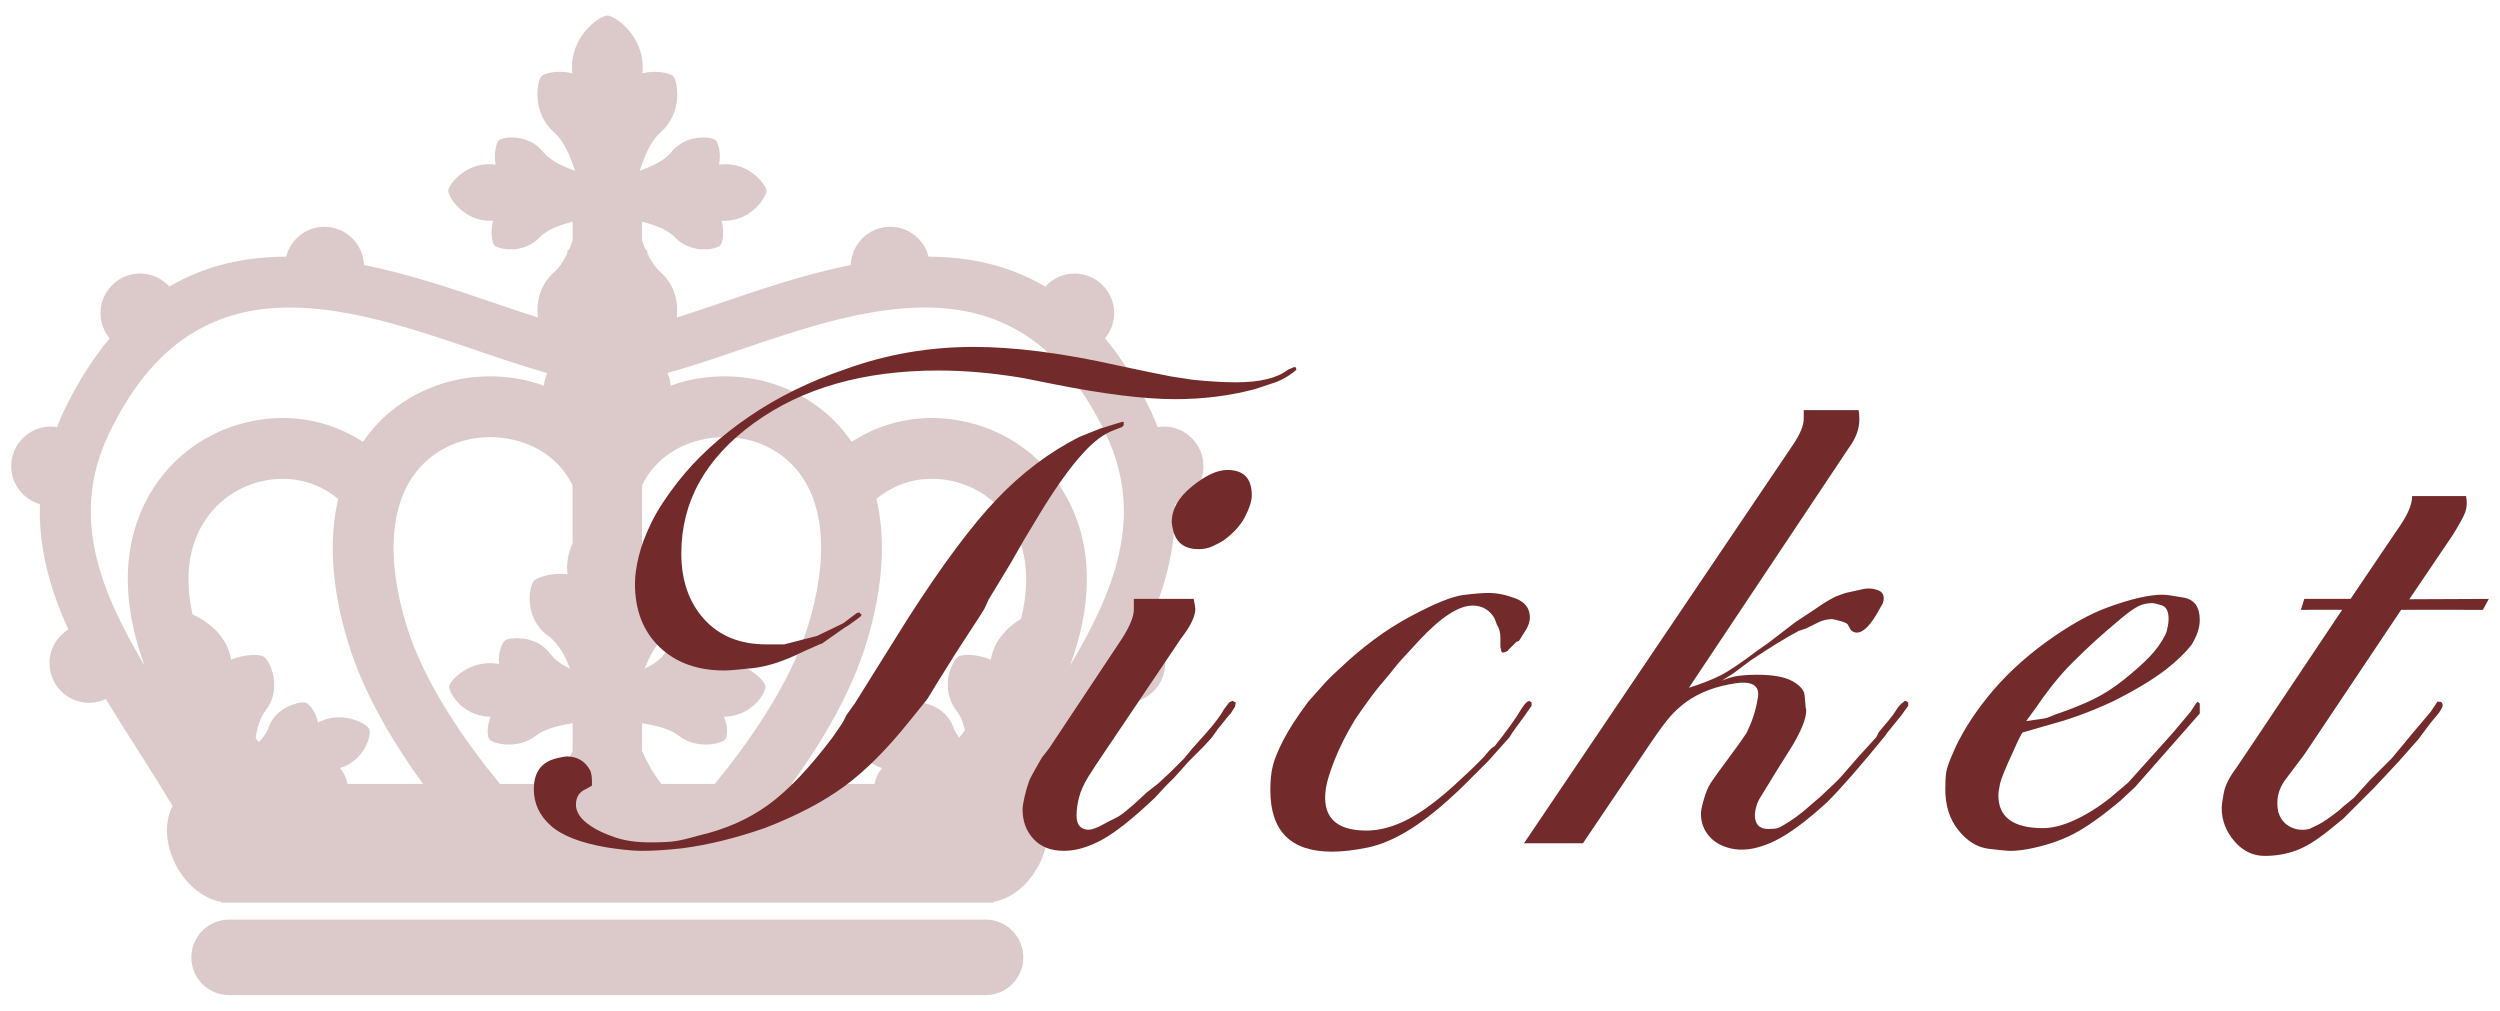
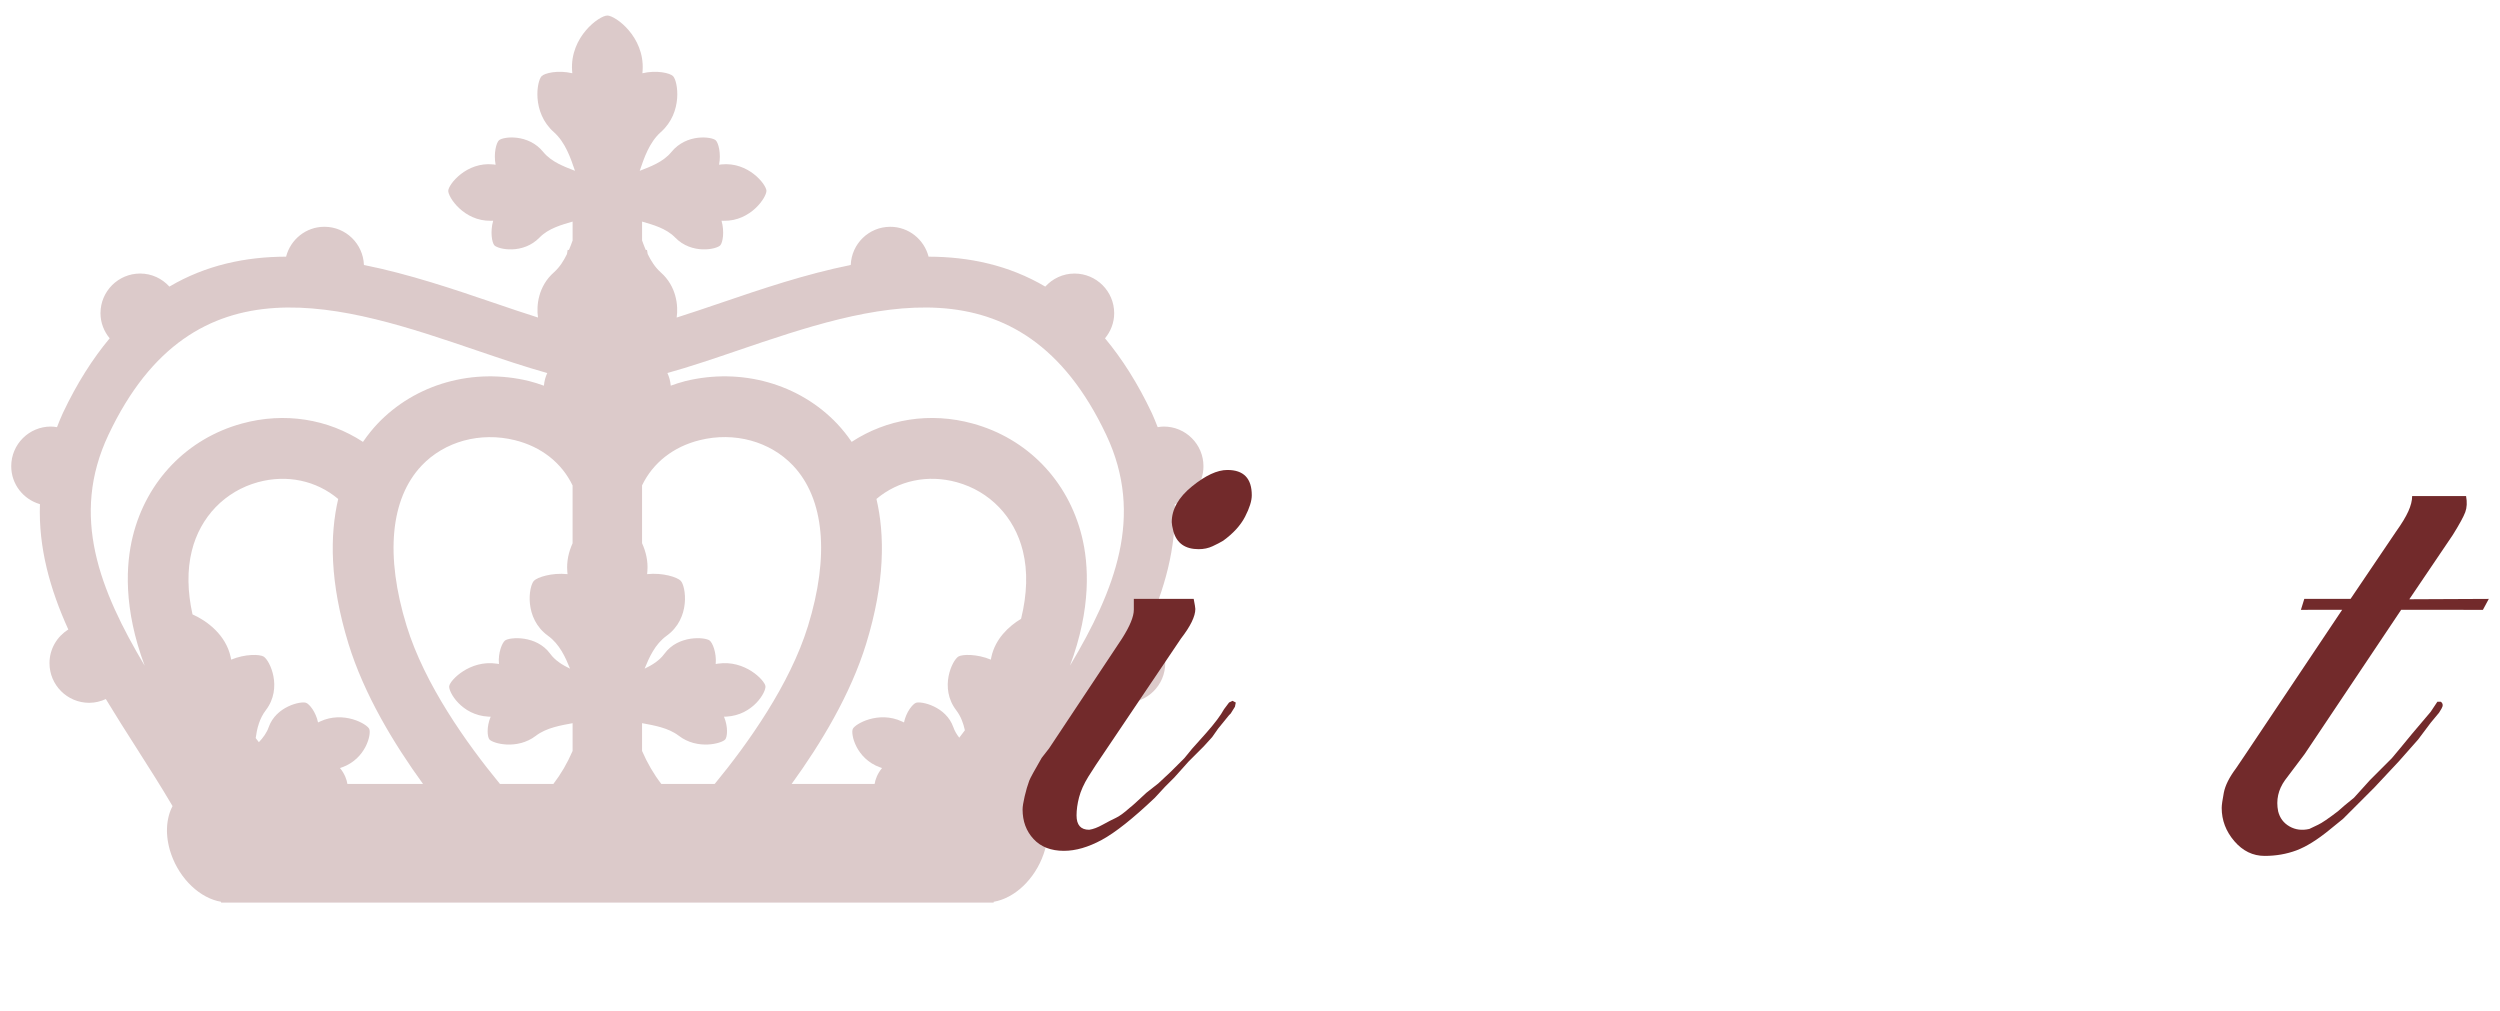
<svg xmlns="http://www.w3.org/2000/svg" version="1.1" id="レイヤー_1" x="0px" y="0px" viewBox="0 0 188 76" style="enable-background:new 0 0 188 76;" xml:space="preserve">
  <style type="text/css">
	.st0{fill:#FFFFFF;}
	.st1{fill:#722A2B;}
	.st2{opacity:0.25;}
</style>
  <g>
    <g class="st2">
-       <path class="st1" d="M74.112,69.153H17.23c-1.568,0-2.84,1.271-2.84,2.84s1.271,2.84,2.84,2.84h56.883    c1.568,0,2.84-1.271,2.84-2.84S75.681,69.153,74.112,69.153z" />
      <path class="st1" d="M90.5,35.06c0-1.648-1.336-2.983-2.983-2.983c-0.157,0-0.308,0.023-0.459,0.046    c-0.14-0.346-0.266-0.69-0.431-1.04c-1.068-2.262-2.255-4.115-3.53-5.642c0.425-0.516,0.69-1.167,0.69-1.887    c0-1.648-1.336-2.983-2.983-2.983c-0.874,0-1.653,0.383-2.199,0.982c-2.755-1.625-5.739-2.243-8.777-2.252    c-0.33-1.289-1.489-2.246-2.88-2.246c-1.609,0-2.912,1.277-2.972,2.872c-3.409,0.685-6.745,1.818-9.756,2.844    c-1.143,0.39-2.262,0.769-3.334,1.109c0.132-0.912-0.024-2.355-1.19-3.39c-0.435-0.387-0.742-0.877-0.988-1.384l-0.054-0.311    H48.56c-0.104-0.241-0.193-0.479-0.276-0.712v-1.42c0.771,0.229,1.802,0.492,2.49,1.201c1.246,1.286,3.114,0.888,3.393,0.582    c0.176-0.191,0.331-0.996,0.091-1.849c0.058,0.004,0.117,0.005,0.176,0.006c2.04,0.034,3.223-1.791,3.202-2.262    c-0.02-0.472-1.358-2.186-3.388-1.977c-0.059,0.006-0.117,0.013-0.174,0.025c0.168-0.874-0.06-1.662-0.25-1.837    c-0.305-0.281-2.201-0.516-3.333,0.876c-0.623,0.769-1.635,1.122-2.384,1.418c0.319-0.934,0.709-2.134,1.59-2.915    c1.676-1.487,1.28-3.843,0.915-4.208c-0.231-0.23-1.225-0.468-2.304-0.214c0.007-0.075,0.011-0.148,0.017-0.22    c0.152-2.544-2.063-4.121-2.653-4.121c-0.591,0-2.804,1.577-2.653,4.121c0.005,0.072,0.01,0.145,0.018,0.22    c-1.079-0.254-2.074-0.016-2.304,0.214c-0.367,0.366-0.763,2.721,0.912,4.208c0.882,0.782,1.272,1.981,1.593,2.915    c-0.749-0.296-1.762-0.649-2.387-1.418c-1.13-1.392-3.026-1.158-3.331-0.876c-0.19,0.175-0.416,0.963-0.251,1.837    c-0.059-0.011-0.115-0.018-0.176-0.025c-2.026-0.209-3.364,1.504-3.385,1.977c-0.021,0.472,1.162,2.296,3.202,2.262    c0.06-0.001,0.118-0.002,0.176-0.006c-0.241,0.854-0.084,1.658,0.088,1.849c0.281,0.306,2.148,0.705,3.397-0.582    c0.686-0.709,1.718-0.972,2.489-1.201v1.421c-0.083,0.233-0.172,0.471-0.276,0.711h-0.095l-0.054,0.311    c-0.246,0.507-0.554,0.997-0.99,1.383c-1.166,1.035-1.321,2.477-1.188,3.39c-1.073-0.339-2.191-0.719-3.334-1.109    c-3.011-1.026-6.347-2.158-9.756-2.843c-0.059-1.595-1.362-2.873-2.972-2.873c-1.392,0-2.551,0.958-2.881,2.247    c-3.038,0.009-6.021,0.626-8.776,2.252c-0.546-0.6-1.325-0.983-2.199-0.983c-1.648,0-2.983,1.336-2.983,2.983    c0,0.72,0.266,1.372,0.691,1.888c-1.275,1.527-2.462,3.381-3.53,5.642c-0.165,0.35-0.291,0.694-0.431,1.04    c-0.151-0.023-0.302-0.046-0.459-0.046c-1.648,0-2.983,1.336-2.983,2.983c0,1.36,0.915,2.494,2.159,2.853    c-0.116,3.289,0.765,6.409,2.134,9.427c-0.847,0.526-1.416,1.458-1.416,2.529c0,1.648,1.336,2.983,2.983,2.983    c0.449,0,0.871-0.106,1.253-0.284c0.744,1.23,1.518,2.449,2.292,3.661c0.952,1.491,1.877,2.946,2.726,4.389    c-0.495,0.939-0.58,2.242-0.108,3.605c0.669,1.93,2.22,3.338,3.758,3.592v0.061h58.096v-0.061    c1.538-0.253,3.089-1.662,3.758-3.592c0.473-1.363,0.387-2.666-0.108-3.606c0.849-1.443,1.773-2.897,2.726-4.388    c0.774-1.211,1.548-2.431,2.292-3.66c0.382,0.178,0.804,0.284,1.253,0.284c1.648,0,2.983-1.336,2.983-2.983    c0-1.071-0.569-2.002-1.416-2.529c1.369-3.018,2.25-6.139,2.134-9.427C89.585,37.554,90.5,36.42,90.5,35.06z M65.134,48.414    c1.426-4.635,1.405-8.205,0.774-10.893c1.641-1.381,3.846-1.86,6.032-1.262c2.485,0.68,4.346,2.61,4.977,5.163    c0.383,1.546,0.321,3.268-0.131,5.112c-0.943,0.569-1.936,1.51-2.233,2.86c-0.018,0.071-0.031,0.142-0.042,0.211    c-1.055-0.442-2.141-0.406-2.433-0.236c-0.468,0.271-1.463,2.353-0.168,4.044c0.348,0.455,0.534,0.978,0.65,1.503    c-0.136,0.185-0.282,0.372-0.423,0.559c-0.188-0.241-0.346-0.502-0.445-0.789c-0.551-1.574-2.429-1.979-2.814-1.835    c-0.241,0.09-0.735,0.688-0.897,1.478c-0.049-0.026-0.1-0.049-0.154-0.074c-1.757-0.822-3.522,0.18-3.696,0.56    c-0.175,0.379,0.242,2.239,2.042,2.888c0.053,0.02,0.106,0.037,0.158,0.053c-0.349,0.422-0.513,0.878-0.558,1.194h-6.24    C61.736,55.911,63.967,52.206,65.134,48.414z M25.566,57.756c0.052-0.017,0.105-0.033,0.158-0.053    c1.8-0.649,2.217-2.509,2.042-2.888c-0.174-0.38-1.939-1.381-3.696-0.56c-0.054,0.025-0.104,0.048-0.154,0.074    c-0.161-0.79-0.655-1.388-0.897-1.478c-0.386-0.144-2.263,0.261-2.814,1.835c-0.148,0.425-0.423,0.797-0.738,1.126    c-0.08-0.103-0.161-0.207-0.239-0.31c0.096-0.71,0.279-1.464,0.758-2.089c1.295-1.691,0.3-3.773-0.168-4.044    c-0.292-0.169-1.378-0.206-2.433,0.236c-0.011-0.069-0.025-0.14-0.042-0.211c-0.366-1.663-1.783-2.713-2.867-3.194    c-0.379-1.718-0.41-3.325-0.051-4.778c0.631-2.552,2.492-4.482,4.977-5.163c2.187-0.598,4.391-0.118,6.032,1.263    c-0.631,2.688-0.652,6.258,0.774,10.892c1.167,3.792,3.398,7.497,5.603,10.536h-5.687C26.079,58.633,25.915,58.177,25.566,57.756z     M43.058,36.505v4.352c-0.285,0.627-0.456,1.333-0.398,2.093c0.002,0.077,0.01,0.153,0.021,0.226    c-1.2-0.126-2.288,0.242-2.531,0.501c-0.388,0.416-0.761,2.822,1.063,4.135c0.87,0.628,1.314,1.627,1.656,2.474    c-0.562-0.27-1.124-0.615-1.492-1.121c-1.034-1.422-3.053-1.26-3.4-0.997c-0.214,0.164-0.533,0.919-0.456,1.766    c-0.056-0.012-0.116-0.019-0.176-0.028c-2.025-0.295-3.503,1.253-3.565,1.69c-0.06,0.436,0.925,2.187,2.943,2.295    c0.058,0.004,0.118,0.005,0.176,0.006c-0.326,0.77-0.251,1.519-0.096,1.706c0.247,0.302,2.079,0.816,3.499-0.275    c0.796-0.611,1.911-0.785,2.757-0.945v2.09c-0.394,0.913-0.882,1.746-1.444,2.478h-4.02c-2.508-3.049-5.665-7.489-7.016-11.881    c-1.627-5.284-1.227-9.565,1.123-12.052c1.725-1.824,4.41-2.559,7.013-1.918C40.717,33.593,42.245,34.814,43.058,36.505z     M60.764,47.069c-1.351,4.392-4.508,8.832-7.016,11.881h-4.02c-0.562-0.732-1.05-1.564-1.445-2.478v-2.09    c0.847,0.16,1.962,0.333,2.759,0.945c1.42,1.092,3.252,0.577,3.499,0.275c0.153-0.186,0.228-0.936-0.097-1.706    c0.058-0.001,0.116-0.002,0.176-0.006c2.015-0.108,3.002-1.859,2.941-2.295c-0.06-0.437-1.538-1.985-3.563-1.69    c-0.062,0.009-0.12,0.016-0.178,0.028c0.077-0.847-0.24-1.602-0.456-1.766c-0.346-0.263-2.365-0.425-3.4,0.997    c-0.367,0.506-0.927,0.852-1.49,1.121c0.342-0.847,0.784-1.846,1.656-2.474c1.822-1.314,1.451-3.719,1.061-4.135    c-0.243-0.26-1.329-0.627-2.529-0.501c0.01-0.073,0.018-0.149,0.021-0.226c0.058-0.761-0.115-1.469-0.4-2.097v-4.351    c0.813-1.69,2.342-2.91,4.345-3.403c2.603-0.643,5.288,0.093,7.013,1.918C61.991,37.505,62.39,41.785,60.764,47.069z     M8.152,32.707c6.421-13.604,17.748-9.743,27.744-6.338c1.823,0.621,3.589,1.219,5.258,1.684    c-0.139,0.293-0.222,0.614-0.252,0.952c-0.359-0.126-0.718-0.251-1.095-0.344c-4.201-1.034-8.577,0.199-11.429,3.217    c-0.344,0.365-0.716,0.818-1.082,1.352c-2.637-1.725-5.892-2.258-9.101-1.381c-4.105,1.124-7.173,4.292-8.208,8.475    c-0.522,2.111-0.722,5.413,0.893,9.739C7.511,44.388,5.266,38.817,8.152,32.707z M80.463,50.058    c1.613-4.323,1.413-7.624,0.891-9.734c-1.035-4.183-4.103-7.351-8.208-8.475c-3.213-0.879-6.465-0.345-9.101,1.38    c-0.366-0.534-0.737-0.987-1.081-1.352c-2.851-3.018-7.229-4.248-11.429-3.218c-0.377,0.093-0.736,0.218-1.095,0.344    c-0.03-0.338-0.114-0.658-0.252-0.952c1.669-0.464,3.436-1.063,5.258-1.684c9.994-3.403,21.323-7.264,27.744,6.337    C86.074,38.815,83.832,44.385,80.463,50.058z" />
    </g>
    <g>
-       <path class="st1" d="M84.503,31.982l-0.127,0.127l-0.635,0.252c-0.721,0.254-1.482,0.824-2.287,1.71    c-0.974,1.056-2.074,2.597-3.301,4.622l-1.143,1.899l-1.016,1.772l-1.65,2.723l-0.318,0.696l-0.391,0.627l-1.775,2.725    l-1.432,2.298l-0.697,1.141l-1.331,1.648c-1.688,2.113-3.325,3.751-4.91,4.913c-1.584,1.162-3.579,2.208-5.986,3.137    c-2.197,0.762-4.267,1.269-6.21,1.521c-1.141,0.127-2.133,0.19-2.978,0.19c-0.464,0-0.96-0.031-1.488-0.095    s-0.919-0.117-1.173-0.159c-1.986-0.337-3.4-0.887-4.245-1.647c-0.844-0.76-1.267-1.668-1.267-2.725    c0-1.309,0.592-2.091,1.774-2.345c0.339-0.084,0.57-0.127,0.697-0.127c0.802,0,1.394,0.355,1.774,1.066    c0.084,0.21,0.127,0.481,0.127,0.816c0,0.084,0,0.188,0,0.313l-0.444,0.252c-0.507,0.21-0.761,0.606-0.761,1.191    c0,0.252,0.084,0.514,0.254,0.784c0.168,0.272,0.476,0.555,0.919,0.848c0.444,0.293,1.034,0.564,1.774,0.816    c0.738,0.251,1.615,0.376,2.63,0.376c0.845,0,1.478-0.03,1.901-0.094c0.422-0.063,0.992-0.2,1.711-0.41    c2.027-0.461,3.791-1.238,5.291-2.331c1.499-1.091,3.115-2.792,4.848-5.101c0.168-0.252,0.349-0.515,0.539-0.787    c0.189-0.273,0.348-0.557,0.475-0.851l0.635-0.883l1.973-3.162l2.027-3.238c2.574-4.013,4.802-7.002,6.682-8.967    c1.879-1.965,3.938-3.517,6.176-4.657l0.633-0.254l0.634-0.254l0.317-0.126l0.822-0.254l0.824-0.253h0.127V31.982z M97.494,27.799    c-0.127,0.127-0.339,0.285-0.634,0.476c-0.296,0.19-0.612,0.349-0.95,0.476l-0.951,0.316l-0.57,0.19    c-1.9,0.507-3.908,0.76-6.02,0.76c-2.324,0-5.387-0.38-9.189-1.141l-2.217-0.443c-2.24-0.38-4.373-0.57-6.4-0.57    c-5.619,0-10.246,1.321-13.879,3.961c-3.633,2.641-5.449,5.904-5.449,9.791c0,2.027,0.57,3.675,1.711,4.942    s2.703,1.901,4.689,1.901c0.295,0,0.738,0,1.33,0l2.472-0.634l1.965-0.95l1.014-0.761l0.19-0.063l0.189,0.19    c-0.042,0.085-0.127,0.169-0.253,0.253c-0.507,0.381-0.846,0.613-1.015,0.697l-1.711,1.204l-0.189,0.063l-1.204,0.535    c-1.437,0.715-2.704,1.132-3.802,1.251c-1.1,0.119-1.817,0.178-2.154,0.178c-2.028,0-3.655-0.591-4.881-1.773    c-1.225-1.183-1.837-2.767-1.837-4.753c0-0.592,0.095-1.277,0.285-2.06c0.19-0.781,0.507-1.626,0.95-2.535    c0.443-0.908,1.109-1.933,1.996-3.073c1.395-1.774,3.169-3.4,5.323-4.88c2.155-1.479,4.604-2.683,7.351-3.612    c3.042-1.098,6.231-1.647,9.569-1.647c3.083,0,6.695,0.466,10.836,1.395l2.408,0.507l1.584,0.316l1.647,0.254    c1.268,0.127,2.346,0.19,3.232,0.19c1.816,0,3.125-0.317,3.929-0.951l0.443-0.189h0.127L97.494,27.799z" />
      <path class="st1" d="M92.931,52.831l-0.064,0.317l-0.316,0.507l-0.127,0.127L91.6,54.795l-0.444,0.634l-0.633,0.697l-1.141,1.141    l-1.078,1.204l-0.696,0.696l-0.761,0.824c-1.647,1.563-2.979,2.62-3.992,3.168c-1.014,0.549-1.965,0.824-2.852,0.824    c-0.971,0-1.732-0.297-2.281-0.889c-0.549-0.593-0.824-1.334-0.824-2.224c0-0.212,0.053-0.539,0.156-0.984    c0.104-0.444,0.219-0.836,0.344-1.175c0.082-0.212,0.395-0.783,0.934-1.715l0.562-0.723l5.484-8.258    c0.59-0.93,0.885-1.649,0.885-2.156c0-0.338,0-0.612,0-0.824h4.502c0.082,0.423,0.124,0.676,0.124,0.76    c0,0.55-0.359,1.29-1.077,2.219l-6.4,9.505l-0.57,0.888c-0.338,0.549-0.57,1.067-0.697,1.552    c-0.127,0.486-0.189,0.941-0.189,1.363c0,0.719,0.316,1.077,0.949,1.077c0.297-0.042,0.635-0.169,1.015-0.381    c0.38-0.211,0.708-0.38,0.981-0.507c0.275-0.126,0.623-0.38,1.047-0.76c0.126-0.085,0.548-0.465,1.267-1.141l0.888-0.697    l0.95-0.888l1.015-1.014l0.57-0.697l1.076-1.204c0.635-0.718,1.078-1.309,1.331-1.774l0.38-0.507l0.254-0.126L92.931,52.831z     M94.134,37.242c0,0.423-0.169,0.962-0.506,1.616c-0.34,0.655-0.888,1.257-1.648,1.806c-0.211,0.127-0.475,0.265-0.792,0.412    c-0.317,0.148-0.665,0.222-1.046,0.222c-1.014,0-1.646-0.443-1.9-1.331c-0.086-0.337-0.127-0.57-0.127-0.697    c0-0.971,0.507-1.869,1.521-2.692c1.014-0.824,1.9-1.236,2.66-1.236C93.522,35.34,94.134,35.974,94.134,37.242z" />
-       <path class="st1" d="M115.173,53.084l-0.317,0.443l-0.126,0.19l-1.015,1.394l-0.19,0.317l-1.584,1.774l-0.57,0.57l-1.33,1.33    c-1.438,1.395-2.736,2.462-3.897,3.2c-1.163,0.74-2.25,1.214-3.264,1.426c-1.015,0.211-1.922,0.317-2.726,0.317    c-3.082,0-4.625-1.542-4.625-4.626c0-0.718,0.062-1.331,0.189-1.838s0.392-1.15,0.793-1.933c0.401-0.781,1.024-1.743,1.869-2.884    c0.633-0.718,1.077-1.214,1.33-1.489c0.254-0.273,0.592-0.602,1.014-0.981c1.732-1.647,3.507-2.957,5.324-3.93    c1.815-0.971,3.137-1.51,3.96-1.615s1.468-0.158,1.933-0.158c0.634,0,1.309,0.137,2.027,0.411    c0.719,0.275,1.078,0.751,1.078,1.426c0,0.339-0.127,0.697-0.381,1.077l-0.443,0.697l-0.189,0.063l-0.57,0.57    c-0.043,0.085-0.127,0.148-0.254,0.19c-0.17,0.085-0.275,0.063-0.316-0.063l-0.064-0.316v-0.697c0-0.381-0.084-0.697-0.253-0.951    l-0.19-0.507c-0.38-0.634-0.93-0.95-1.646-0.95c-1.057,0-2.408,0.887-4.057,2.661l-1.457,1.585l-0.824,1.014    c-0.549,0.634-1.024,1.226-1.426,1.774c-0.402,0.549-0.771,1.077-1.109,1.584c-0.633,1.057-1.129,2.039-1.488,2.946    c-0.359,0.909-0.58,1.616-0.666,2.123c-0.338,2.155,0.677,3.232,3.042,3.232c1.015,0,2.081-0.296,3.2-0.888    c1.119-0.591,2.397-1.562,3.834-2.915l1.014-0.95l0.761-0.761c0.169-0.211,0.295-0.358,0.38-0.443    c0.127-0.168,0.274-0.295,0.443-0.38c0.972-1.226,1.627-2.133,1.965-2.726c0.211-0.337,0.381-0.548,0.507-0.634    c0.042,0,0.085-0.021,0.127-0.062l0.19,0.126V53.084z" />
-       <path class="st1" d="M143.498,52.831v0.254l-0.19,0.253l-0.316,0.444l-1.077,1.33l-0.127,0.19    c-1.859,2.281-3.317,3.951-4.372,5.006c-1.564,1.438-2.895,2.419-3.992,2.947c-1.1,0.527-2.092,0.729-2.979,0.602    c-0.803-0.128-1.426-0.436-1.869-0.923c-0.443-0.488-0.666-1.072-0.666-1.752c0-0.212,0.073-0.572,0.223-1.083    c0.146-0.509,0.316-0.912,0.506-1.21c0.19-0.297,0.897-1.273,2.123-2.93l0.57-0.828c0.422-0.849,0.697-1.677,0.824-2.483    c0.254-1.019-0.273-1.443-1.578-1.274c-1.516,0.216-2.779,0.688-3.789,1.421c-0.463,0.345-0.863,0.711-1.199,1.098    c-0.337,0.389-0.801,1.012-1.39,1.874l-5.163,7.646l-4.434,0.002l20.277-30.038c0.507-0.761,0.761-1.395,0.761-1.901    c0-0.084,0-0.295,0-0.634h4.12c0.041,0.17,0.062,0.403,0.062,0.7c0,0.721-0.27,1.442-0.808,2.163l-12.011,18.018    c0.934-0.297,1.717-0.604,2.354-0.923c0.635-0.318,1.566-0.944,2.797-1.878l0.818-0.573l2.076-1.591l1.449-0.954    c0.545-0.382,0.984-0.657,1.322-0.827c0.124-0.085,0.439-0.212,0.943-0.382c0.756-0.17,1.237-0.275,1.447-0.318    c0.336-0.042,0.63-0.021,0.881,0.063c0.506,0.127,0.673,0.466,0.504,1.014l-0.253,0.443c-0.634,1.184-1.204,1.774-1.711,1.774    c-0.169,0-0.317-0.063-0.444-0.189l-0.253-0.444c-0.126-0.126-0.507-0.253-1.141-0.38c-0.38,0-0.739,0.085-1.077,0.254    l-0.887,0.443l-0.57,0.19c-0.888,0.465-2.092,1.204-3.613,2.218l-1.267,0.95l-0.888,0.57c0.465-0.197,0.897-0.319,1.299-0.369    c0.402-0.05,0.834-0.074,1.3-0.074c1.225,0,2.122,0.159,2.693,0.479c0.57,0.318,0.876,0.669,0.919,1.051    c0.041,0.383,0.062,0.596,0.062,0.637c0,0.171,0.021,0.34,0.064,0.511c0,0.595-0.34,1.465-1.015,2.611    c-0.888,1.402-1.69,2.698-2.407,3.888c-0.254,0.382-0.402,0.828-0.444,1.338c0,0.723,0.336,1.083,1.009,1.083    c0.336,0,0.566-0.021,0.693-0.063c0.168-0.042,0.566-0.274,1.197-0.697c0.125-0.084,0.378-0.274,0.756-0.57    c0.546-0.464,0.986-0.845,1.323-1.141l1.071-1.014l0.379-0.38l1.323-1.521l1.386-1.521l0.189-0.381    c0.21-0.253,0.441-0.527,0.693-0.823c0.252-0.295,0.461-0.58,0.63-0.855c0.168-0.274,0.357-0.476,0.568-0.603l0.062-0.062    C143.33,52.705,143.414,52.747,143.498,52.831z" />
-       <path class="st1" d="M165.423,53.148v0.507l-4.848,5.513l-1.085,1.015c-1.403,1.183-2.594,2.027-3.572,2.534    c-0.978,0.507-2.126,0.888-3.444,1.141c-0.51,0.084-0.936,0.127-1.275,0.127c-0.256,0-0.809-0.054-1.66-0.157    c-0.85-0.106-1.604-0.568-2.264-1.391c-0.658-0.82-0.988-1.842-0.988-3.063c0-0.546,0.021-0.967,0.062-1.263    c0.043-0.295,0.19-0.736,0.444-1.326c0.592-1.432,1.489-2.895,2.692-4.39c1.205-1.495,2.662-2.863,4.373-4.106    c1.711-1.241,3.264-2.115,4.658-2.62c1.731-0.632,3.104-0.948,4.119-0.948c0.253,0,0.781,0.074,1.584,0.221    c0.802,0.147,1.203,0.705,1.203,1.674c0,0.59-0.211,1.221-0.633,1.895c-0.466,0.59-1.1,1.199-1.901,1.831    c-1.057,0.801-2.388,1.6-3.992,2.399c-0.719,0.337-1.469,0.652-2.249,0.947c-0.783,0.295-1.49,0.526-2.123,0.694l-2.408,0.694    c-0.084,0.042-0.338,0.548-0.761,1.516c-0.549,1.179-0.866,1.958-0.95,2.336c-0.084,0.379-0.127,0.674-0.127,0.884    c0,1.642,1.119,2.463,3.358,2.463c0.718,0,1.53-0.211,2.439-0.634c0.908-0.422,1.806-0.992,2.693-1.711l1.268-1.077l0.57-0.634    l2.788-3.105l1.331-1.584l0.507-0.761l0.189,0.127V53.148z M162.826,47.745c0.084-0.168,0.147-0.377,0.19-0.63    c0.042-0.209,0.063-0.398,0.063-0.566c0-0.586-0.181-0.933-0.539-1.038c-0.359-0.104-0.581-0.157-0.666-0.157    c-0.422,0-0.791,0.084-1.108,0.252s-0.729,0.461-1.235,0.881c-0.803,0.672-1.457,1.238-1.965,1.699    c-0.507,0.461-1.077,1.007-1.711,1.636c-0.887,0.881-1.774,1.972-2.662,3.271l-0.823,1.133l0.888-0.126    c0.338-0.041,0.57-0.084,0.697-0.126c0.211-0.083,0.422-0.167,0.633-0.251c1.099-0.377,2.038-0.755,2.82-1.133    c0.781-0.377,1.562-0.88,2.345-1.51c0.781-0.629,1.415-1.195,1.901-1.699C162.138,48.877,162.53,48.332,162.826,47.745z" />
      <path class="st1" d="M187.158,45.037l-0.443,0.823l-6.148-0.002l-7.263,10.854l-1.474,1.958c-0.512,0.717-0.682,1.496-0.514,2.339    c0.127,0.506,0.412,0.886,0.855,1.138c0.443,0.254,0.941,0.316,1.49,0.189c0.168-0.084,0.391-0.19,0.664-0.317    c0.275-0.126,0.771-0.464,1.49-1.014l0.506-0.443l0.697-0.57l1.205-1.331l1.646-1.647l0.635-0.761l0.887-1.077l1.395-1.647    l0.506-0.761h0.254c0.168,0.127,0.189,0.297,0.063,0.508l-0.19,0.316l-0.316,0.38l-0.316,0.381l-0.951,1.267l-1.457,1.648    l-1.838,1.964l-1.901,1.901l-0.443,0.443l-1.015,0.824c-0.928,0.76-1.763,1.277-2.502,1.553c-0.739,0.273-1.531,0.411-2.377,0.411    c-0.887,0-1.647-0.37-2.281-1.108c-0.634-0.739-0.951-1.573-0.951-2.502c0-0.211,0.055-0.592,0.159-1.141    c0.106-0.549,0.413-1.162,0.92-1.838l0.767-1.137l7.213-10.781l-3.102,0.003l0.254-0.823l3.481-0.003l3.425-5.067    c0.423-0.591,0.729-1.098,0.92-1.521c0.189-0.422,0.285-0.802,0.285-1.141h4.055c0.086,0.466,0.064,0.869-0.061,1.208    c-0.125,0.34-0.439,0.912-0.939,1.717l-3.268,4.834L187.158,45.037z" />
    </g>
  </g>
</svg>